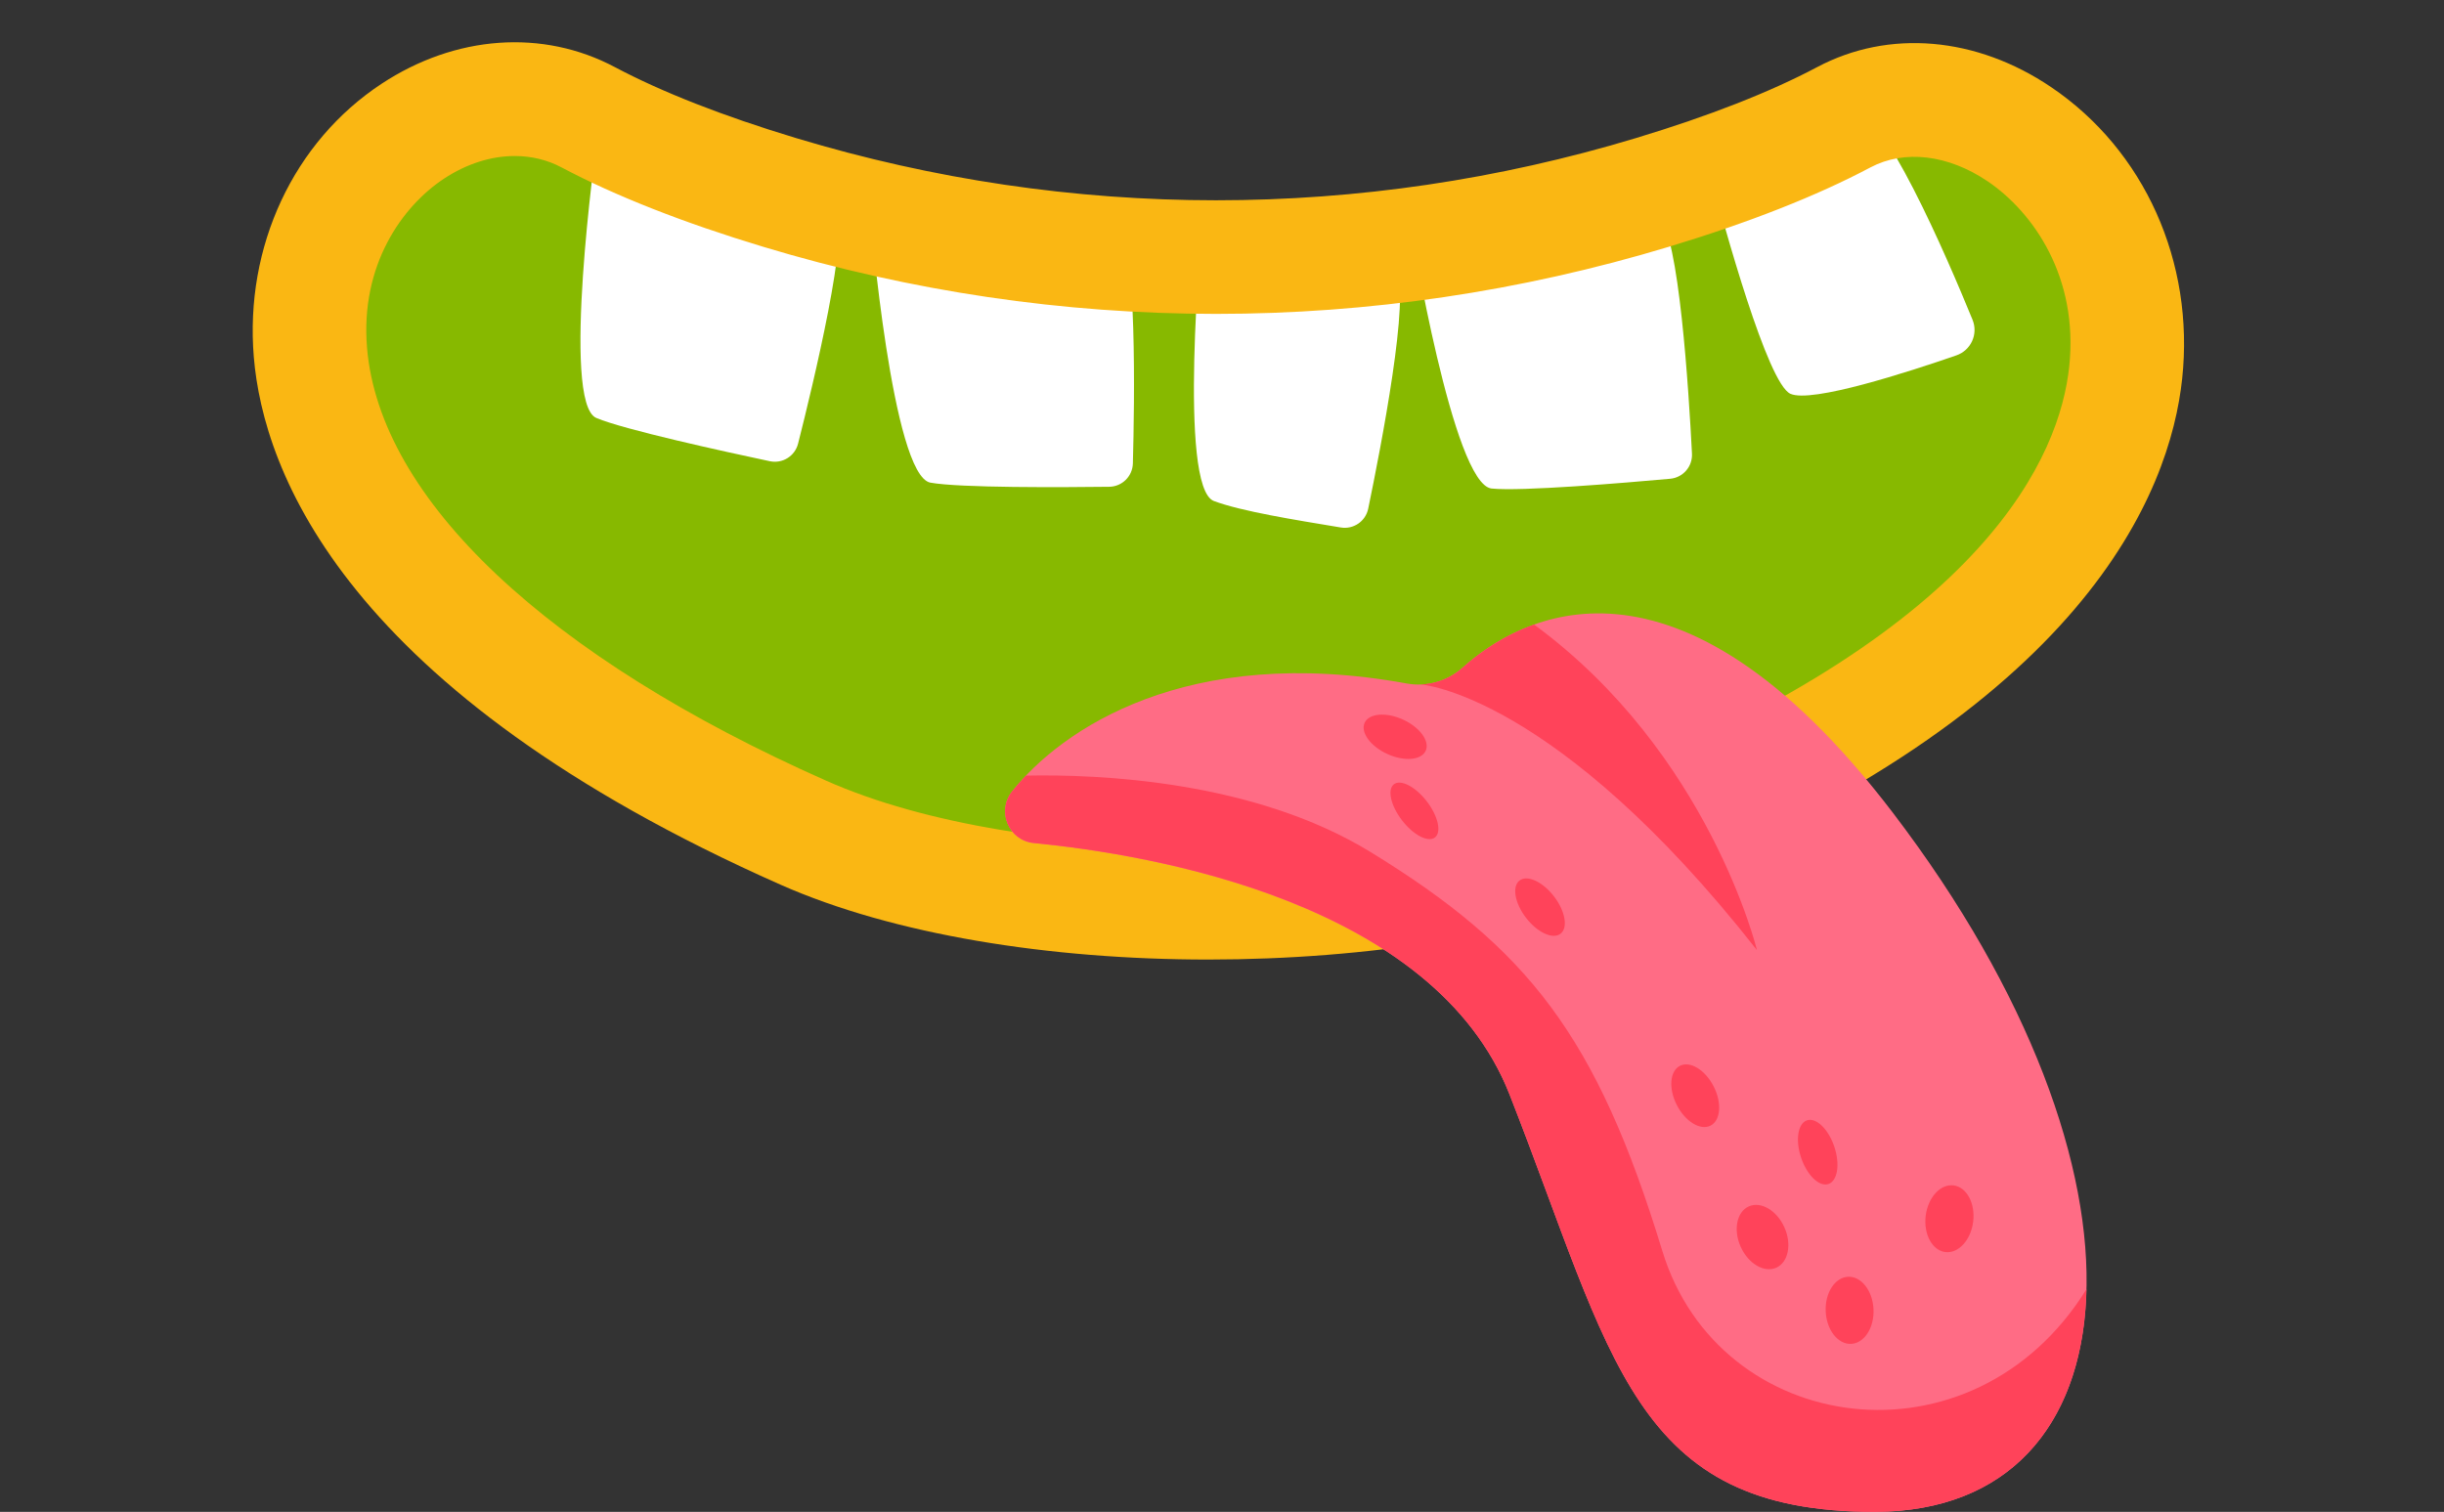
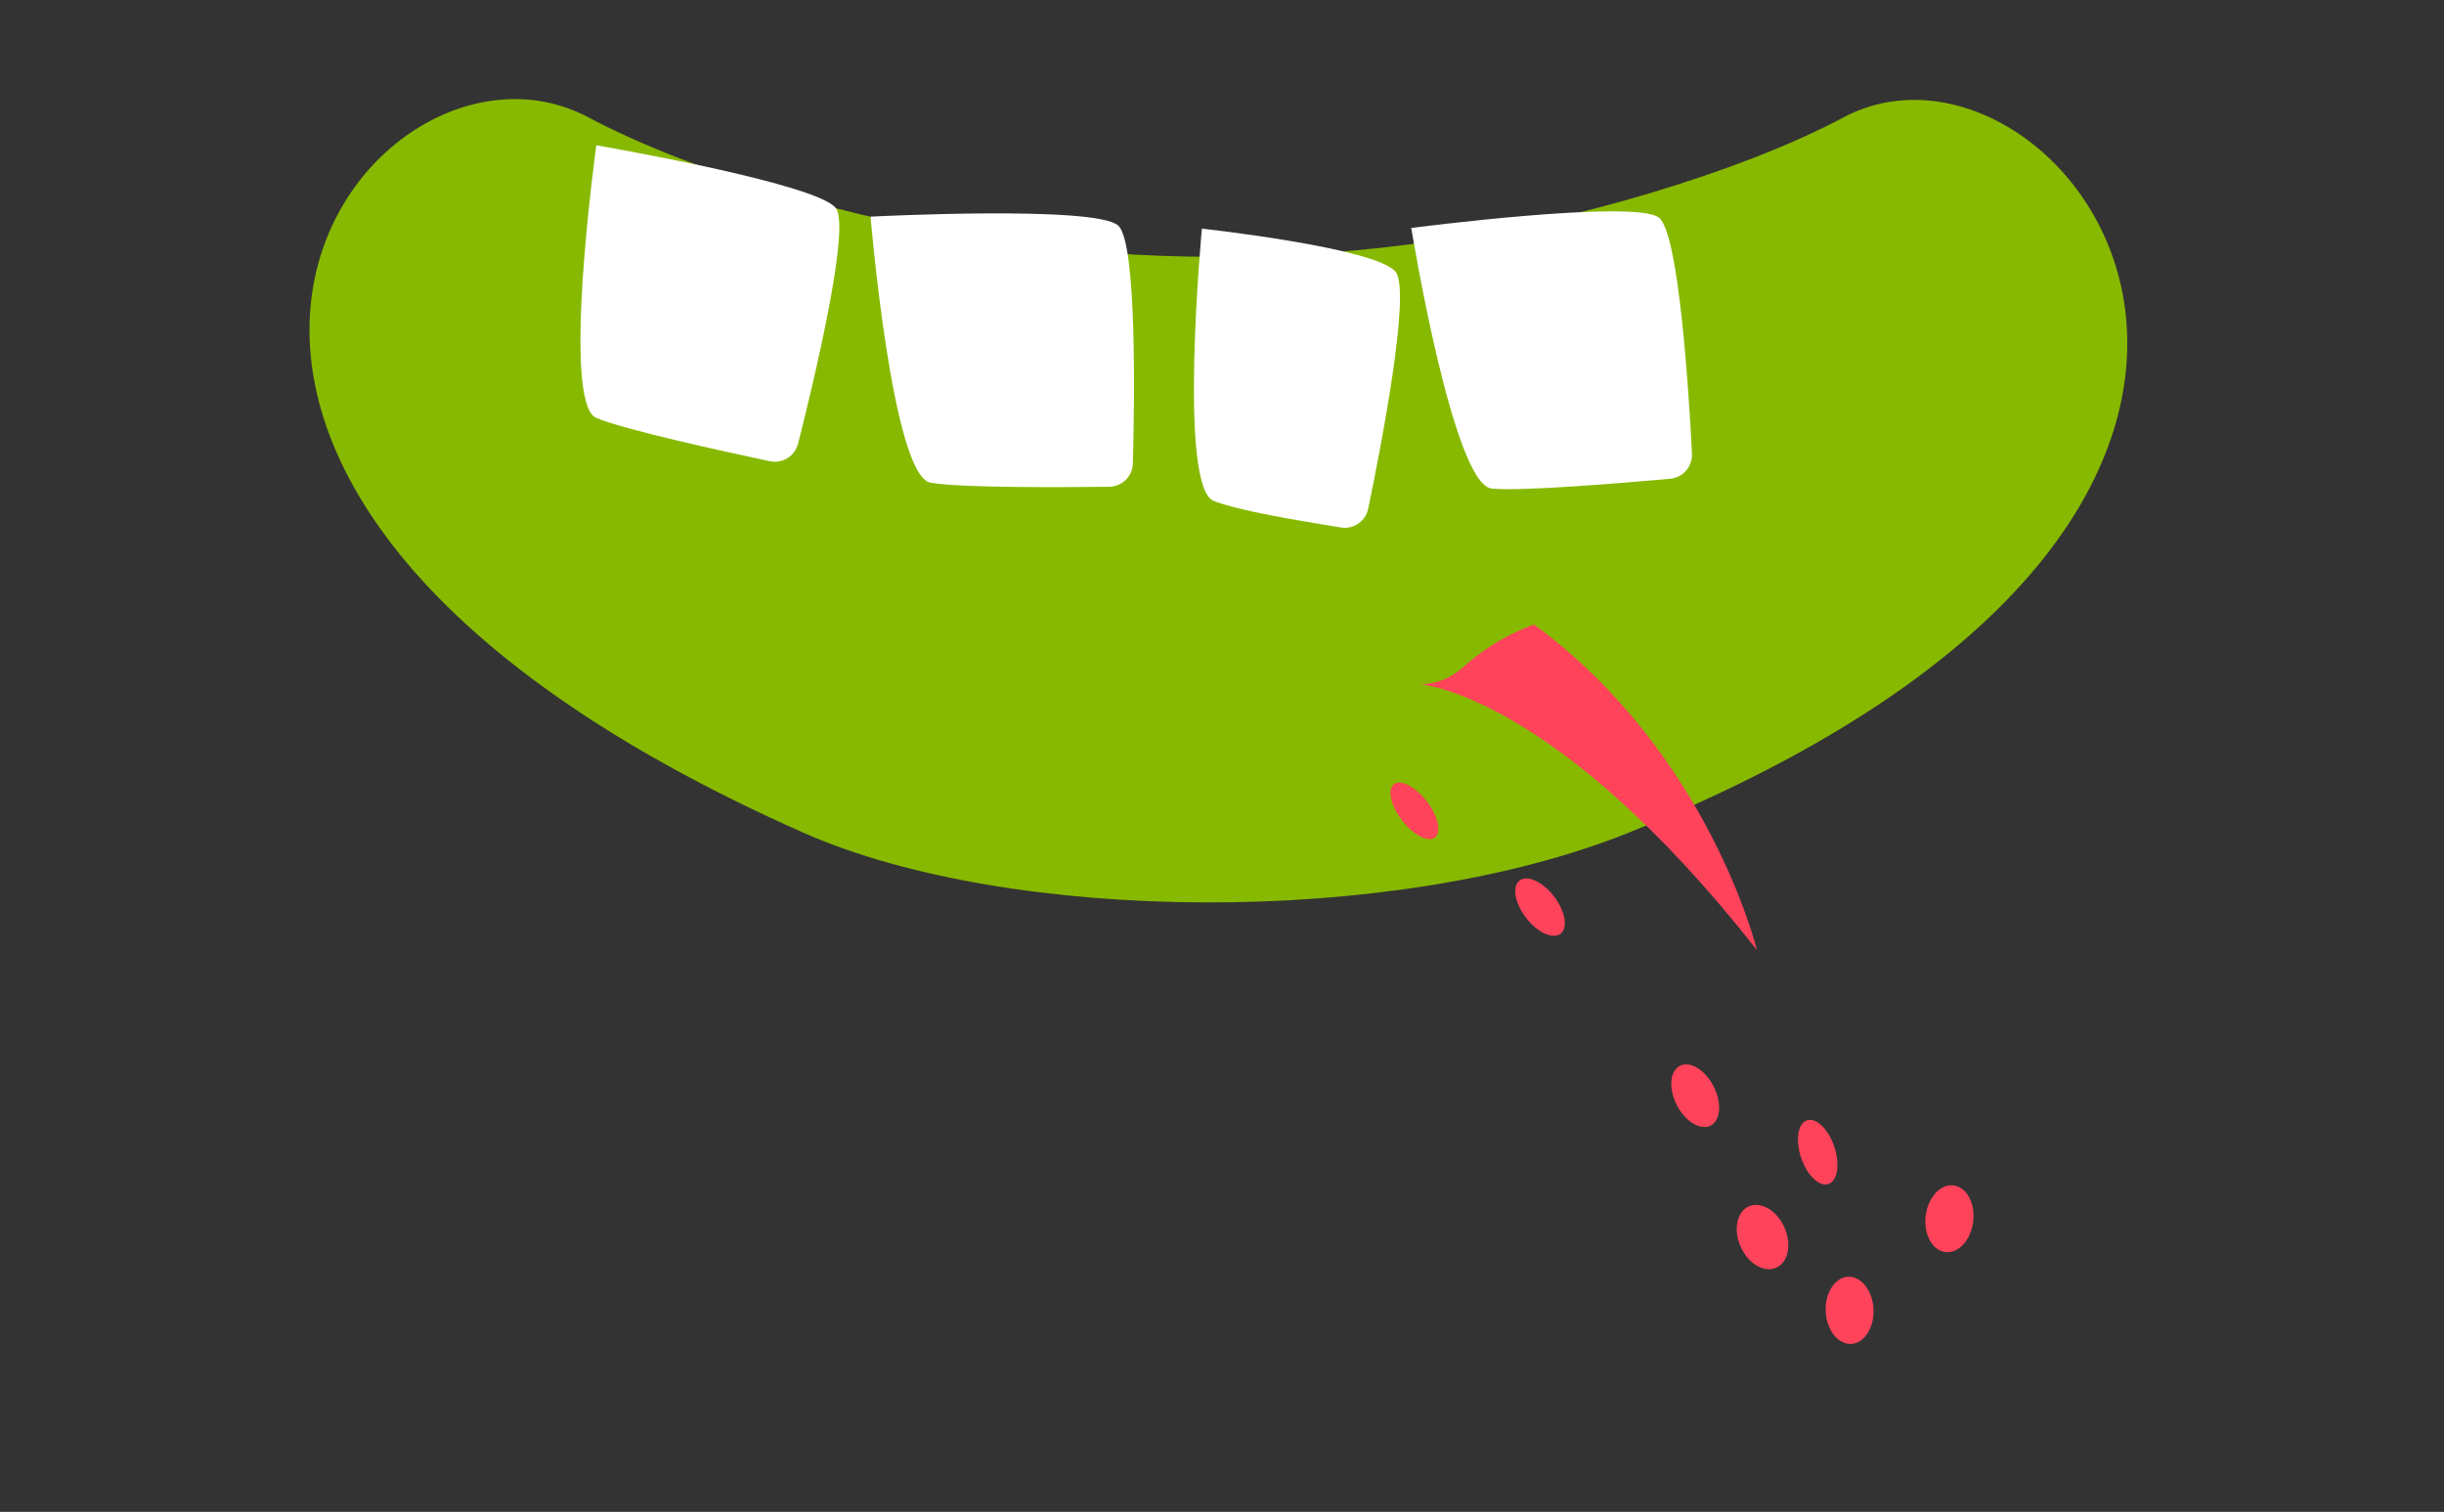
<svg xmlns="http://www.w3.org/2000/svg" fill="#000000" height="633.1" preserveAspectRatio="xMidYMid meet" version="1" viewBox="-105.8 -17.7 1023.2 633.1" width="1023.2" zoomAndPan="magnify">
  <rect x="-105.8" y="-17.7" width="1023.2" height="633.1" fill="#333333" stroke="none" />
  <defs>
    <clipPath id="a">
      <path d="M 0 0 L 808.57 0 L 808.57 385 L 0 385 Z M 0 0" />
    </clipPath>
    <clipPath id="b">
-       <path d="M 314 239 L 768 239 L 768 615.379 L 314 615.379 Z M 314 239" />
-     </clipPath>
+       </clipPath>
    <clipPath id="c">
      <path d="M 314 307 L 768 307 L 768 615.379 L 314 615.379 Z M 314 307" />
    </clipPath>
  </defs>
  <g>
    <g id="change1_1">
      <path d="M 666.125 31.398 C 642.965 43.688 614.961 54.129 585.977 62.883 C 466.934 98.836 339.648 98.836 220.605 62.883 C 191.621 54.129 163.613 43.688 140.453 31.398 C 47.812 -17.746 -105.805 181.895 230.52 330.988 C 316.785 369.23 477.562 370.625 576.059 330.988 C 917.352 193.648 758.766 -17.746 666.125 31.398" fill="#87b900" />
    </g>
    <g id="change2_1">
      <path d="M 143.855 43.145 C 143.855 43.145 128.91 150.98 143.855 157.32 C 155.32 162.188 197.496 171.406 216.508 175.438 C 221.789 176.555 226.992 173.309 228.32 168.074 C 234.57 143.441 250.383 77.969 244.164 69.496 C 236.48 59.031 143.855 43.145 143.855 43.145" fill="#ffffff" />
    </g>
    <g id="change2_2">
      <path d="M 258.66 73.02 C 258.66 73.02 267.746 181.504 283.719 184.41 C 295.973 186.641 339.145 186.379 358.574 186.137 C 363.977 186.07 368.34 181.762 368.488 176.363 C 369.176 150.961 370.234 83.613 362.309 76.711 C 352.516 68.188 258.66 73.02 258.66 73.02" fill="#ffffff" />
    </g>
    <g id="change2_3">
      <path d="M 485.039 77.762 C 485.039 77.762 502.523 185.215 518.672 186.871 C 531.062 188.145 574.082 184.531 593.438 182.781 C 598.816 182.293 602.832 177.66 602.559 172.266 C 601.273 146.887 597.098 79.66 588.66 73.395 C 578.234 65.656 485.039 77.762 485.039 77.762" fill="#ffffff" />
    </g>
    <g id="change2_4">
      <path d="M 397.379 78.043 C 397.379 78.043 387.203 186.43 402.414 192.105 C 414.082 196.461 436.363 199.996 455.531 203.184 C 460.859 204.07 465.914 200.598 467.012 195.309 C 472.168 170.426 485.078 104.32 478.492 96.129 C 470.355 86.012 397.379 78.043 397.379 78.043" fill="#ffffff" />
    </g>
    <g id="change2_5">
-       <path d="M 713.258 131.109 C 719.371 128.992 722.465 122.203 720.02 116.215 C 709.328 90.027 681.809 25.973 668.957 27.336 C 656.57 28.648 635.059 35.434 616.48 41.145 C 611.316 42.73 608.344 48.098 609.727 53.316 C 616.223 77.887 634.191 142.801 643.742 147.188 C 652.562 151.238 693.27 138.035 713.258 131.109" fill="#ffffff" />
-     </g>
+       </g>
    <g clip-path="url(#a)" id="change3_1">
-       <path d="M 109.711 47.633 C 99.887 47.633 89.613 50.828 80.094 57.105 C 62.625 68.625 44.984 93.266 47.859 127.875 C 53.121 191.297 123.215 257.41 240.156 309.25 C 322.848 345.902 475.66 345.758 567.18 308.926 C 726.168 244.949 756.543 173.004 760.496 135.809 C 764.484 98.324 745.438 71.133 726.289 58.184 C 709.793 47.035 691.473 44.875 677.27 52.406 C 654.781 64.336 626.379 75.52 592.852 85.648 C 468.828 123.105 337.734 123.105 213.73 85.648 C 180.203 75.523 151.805 64.34 129.309 52.406 C 123.281 49.211 116.609 47.633 109.711 47.633 Z M 400.043 384.113 C 333.496 384.113 268.074 373.648 220.883 352.727 C 38.336 271.809 4.426 179.582 0.461 131.809 C -3.383 85.516 17.098 41.676 53.91 17.402 C 84.871 -3.008 121.387 -5.633 151.598 10.395 C 171.371 20.883 196.902 30.887 227.477 40.121 C 342.496 74.855 464.086 74.855 579.102 40.121 C 609.684 30.883 635.211 20.883 654.98 10.395 C 684.988 -5.531 721.605 -2.387 752.926 18.785 C 791.969 45.18 812.988 91.949 807.789 140.836 C 802.707 188.645 766.992 279.785 584.934 353.051 C 533.469 373.762 466.199 384.109 400.043 384.113" fill="#fab713" />
-     </g>
+       </g>
    <g clip-path="url(#b)" id="change4_1">
      <path d="M 317.891 313.754 C 338.523 287.773 390.996 251.711 483.117 268.508 C 491.562 270.051 500.23 267.562 506.613 261.824 C 529.773 241.004 595.324 202.883 686.648 322.617 C 801.949 473.797 789.723 615.188 679.234 615.379 C 577.625 615.555 569.672 551.457 526.203 440.66 C 494.582 360.059 376.445 340.156 327 335.324 C 316.496 334.297 311.324 322.02 317.891 313.754" fill="#ff6c85" />
    </g>
    <g id="change5_2">
      <path d="M 629.758 380.148 C 629.758 380.148 609.73 297.559 536.449 243.836 C 523.309 248.523 513.23 255.879 506.613 261.824 C 501.742 266.207 495.535 268.672 489.113 268.918 L 489.129 268.93 C 489.129 268.93 545.379 272.762 629.758 380.148" fill="#ff435a" />
    </g>
    <g clip-path="url(#c)" id="change5_1">
-       <path d="M 679.234 615.379 C 735.633 615.281 766.41 578.379 767.711 522.176 C 720.141 598.871 613.926 584.113 590.125 506.074 C 562.641 415.945 533.875 379.508 468.035 339.113 C 419.109 309.094 353.977 306.465 323.727 307.094 C 321.562 309.359 319.605 311.594 317.891 313.754 C 311.324 322.02 316.496 334.297 327 335.324 C 376.445 340.156 494.582 360.059 526.203 440.66 C 569.672 551.457 577.625 615.555 679.234 615.379" fill="#ff435a" />
-     </g>
+       </g>
    <g id="change5_3">
      <path d="M 641.23 496.207 C 644.422 503.285 642.922 510.867 637.879 513.141 C 632.836 515.414 626.16 511.516 622.969 504.434 C 619.777 497.355 621.281 489.773 626.32 487.5 C 631.363 485.227 638.039 489.125 641.23 496.207" fill="#ff435a" />
    </g>
    <g id="change5_4">
      <path d="M 720.285 493.863 C 719.344 501.57 714.133 507.277 708.641 506.609 C 703.152 505.938 699.465 499.145 700.406 491.438 C 701.348 483.727 706.559 478.02 712.051 478.691 C 717.539 479.359 721.227 486.152 720.285 493.863" fill="#ff435a" />
    </g>
    <g id="change5_5">
      <path d="M 678.559 530.562 C 678.898 538.32 674.699 544.809 669.172 545.051 C 663.648 545.297 658.891 539.203 658.547 531.445 C 658.203 523.688 662.406 517.199 667.934 516.953 C 673.457 516.711 678.215 522.801 678.559 530.562" fill="#ff435a" />
    </g>
    <g id="change5_6">
      <path d="M 611.609 437.191 C 615.156 444.098 614.594 451.465 610.352 453.648 C 606.105 455.828 599.789 451.996 596.238 445.09 C 592.688 438.18 593.25 430.812 597.496 428.633 C 601.738 426.449 608.059 430.281 611.609 437.191" fill="#ff435a" />
    </g>
    <g id="change5_7">
      <path d="M 544.785 357.66 C 549.527 363.812 550.754 370.812 547.527 373.301 C 544.305 375.785 537.844 372.812 533.105 366.664 C 528.363 360.512 527.133 353.508 530.359 351.023 C 533.586 348.535 540.043 351.508 544.785 357.66" fill="#ff435a" />
    </g>
    <g id="change5_8">
      <path d="M 491.531 317.867 C 496.27 324.016 497.801 330.789 494.941 332.992 C 492.086 335.191 485.926 331.992 481.184 325.84 C 476.441 319.688 474.914 312.918 477.773 310.715 C 480.629 308.512 486.789 311.715 491.531 317.867" fill="#ff435a" />
    </g>
    <g id="change5_9">
-       <path d="M 481.594 283.633 C 488.652 286.867 492.898 292.715 491.078 296.691 C 489.258 300.668 482.055 301.266 474.996 298.031 C 467.934 294.797 463.688 288.949 465.508 284.977 C 467.332 281 474.531 280.398 481.594 283.633" fill="#ff435a" />
-     </g>
+       </g>
    <g id="change5_10">
      <path d="M 662.137 462.438 C 664.617 469.797 663.523 476.809 659.691 478.102 C 655.859 479.395 650.742 474.477 648.258 467.117 C 645.773 459.762 646.867 452.746 650.699 451.453 C 654.531 450.16 659.652 455.078 662.137 462.438" fill="#ff435a" />
    </g>
  </g>
</svg>